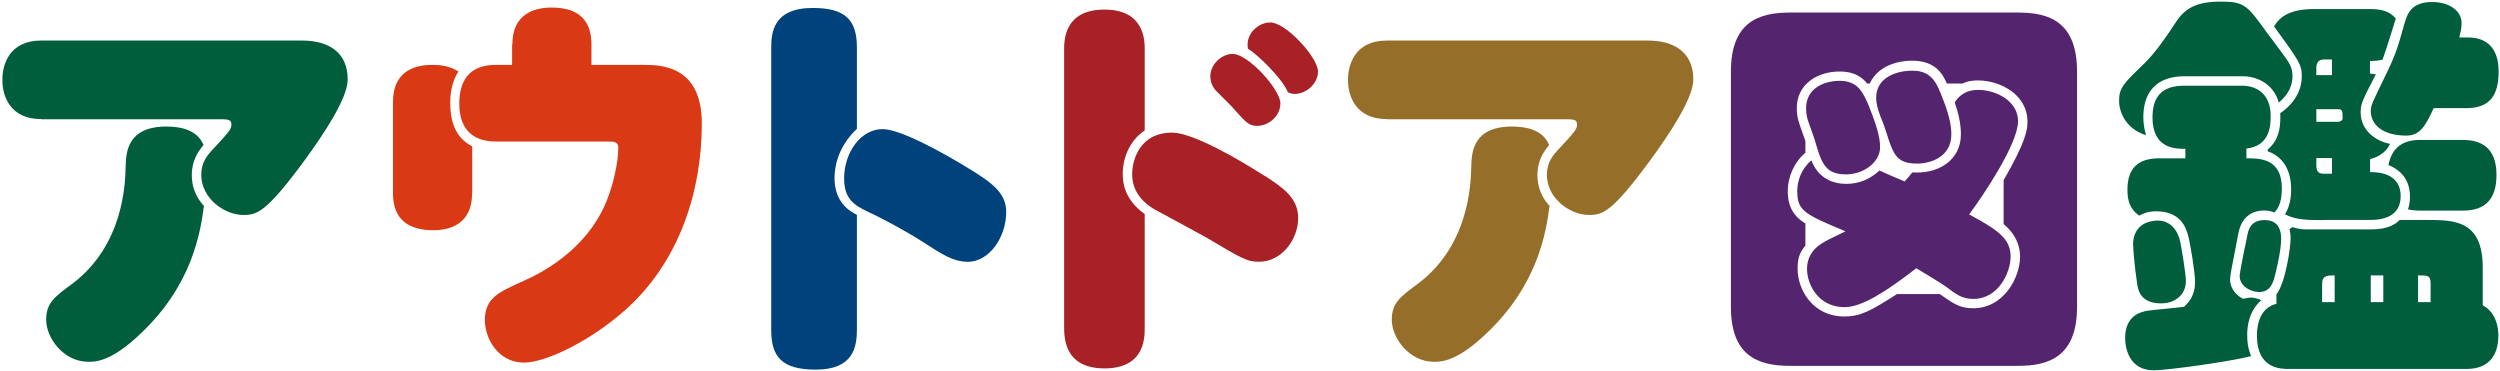
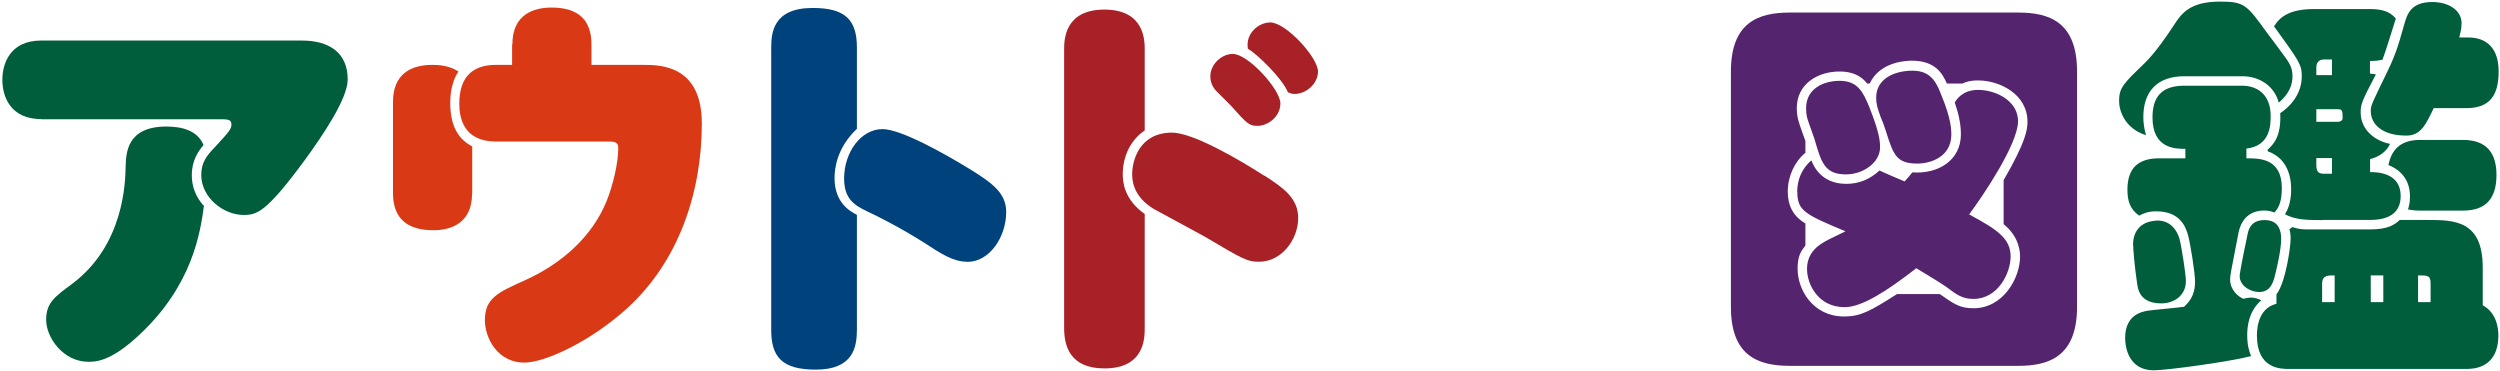
<svg xmlns="http://www.w3.org/2000/svg" width="519" height="77" viewBox="0 0 519 77" fill="none">
  <path d="M8.547 24.725C2.365 24.725 0.491 20.318 0.491 16.557C0.491 13.385 1.946 8.417 8.547 8.417H62.673C68.351 8.417 72.183 10.944 72.183 16.501C72.183 20.487 66.98 28.149 63.232 33.286C55.26 44.12 53.33 44.625 50.561 44.625C46.421 44.625 41.778 41.033 41.778 36.317C41.778 33.623 43.064 32.163 44.547 30.619C47.708 27.195 48.043 26.774 48.043 25.82C48.043 24.753 47.232 24.753 45.358 24.753H8.547V24.725ZM28.939 69.494C23.008 75.108 19.764 75.108 18.365 75.108C13.162 75.108 9.582 70.139 9.582 66.378C9.582 62.87 11.372 61.579 15.036 58.884C25.75 50.8 26.001 37.917 26.085 34.577C26.169 31.882 26.253 26.269 34.533 26.269C37.778 26.269 41.022 27.083 42.253 30.114C41.274 31.265 39.82 33.202 39.82 36.317C39.82 39.826 41.526 41.875 42.337 42.745C41.61 48.134 39.987 59.221 28.939 69.494Z" fill="#005E3C" />
  <path d="M98.006 40.134C98.006 46.646 93.222 47.796 89.95 47.796C84.747 47.796 81.586 45.523 81.586 40.134V21.132C81.586 15.35 85.334 13.469 89.726 13.469C90.957 13.469 93.222 13.553 95.18 14.844C93.474 17.37 93.474 20.542 93.474 21.356C93.474 25.51 94.705 28.682 98.034 30.394V40.106L98.006 40.134ZM106.369 9.231C106.369 2.803 111.013 1.568 114.509 1.568C120.271 1.568 122.789 4.347 122.789 9.231V13.469H133.502C136.999 13.469 145.698 13.469 145.698 25.622C145.698 40.05 140.831 54.336 130.173 64.02C122.621 70.868 113.194 75.275 108.803 75.275C103.348 75.275 100.663 70.223 100.663 66.462C100.663 61.887 103.432 60.68 108.859 58.238C116.327 54.898 122.845 49.34 125.922 41.762C127.208 38.59 128.355 33.931 128.355 30.675C128.355 29.384 127.292 29.384 126.313 29.384H102.985C96.243 29.384 95.348 24.5 95.348 21.553C95.348 15.771 98.285 13.469 102.985 13.469H106.313V9.231H106.369Z" fill="#DA3915" />
  <path d="M177.894 68.427C177.894 72.019 177.166 76.735 169.362 76.735C162.369 76.735 160.104 74.125 160.104 68.511V9.876C160.104 6.789 160.523 1.652 168.719 1.652C175.46 1.652 177.894 4.094 177.894 9.876V26.745C173.754 30.647 173.25 34.969 173.25 36.934C173.25 42.155 176.495 43.867 177.894 44.597V68.399V68.427ZM200.803 54.337C197.866 54.337 195.432 52.709 191.796 50.351C186.929 47.263 181.894 44.737 180.103 43.923C177.586 42.688 175.236 41.481 175.236 37.075C175.236 31.601 178.733 26.802 183.208 26.802C187.041 26.802 196.131 31.938 200.831 34.801C205.782 37.832 208.887 39.938 208.887 44.007C208.887 49.144 205.474 54.365 200.831 54.365L200.803 54.337Z" fill="#00437C" />
  <path d="M237.642 68.09C237.642 70.139 237.642 76.483 229.279 76.483C222.118 76.483 220.915 71.823 220.915 68.09V10.298C220.915 8.417 220.915 1.99 229.279 1.99C237.642 1.99 237.642 8.445 237.642 10.298V27.083C234.565 29.132 233.083 32.696 233.083 36.121C233.083 37.917 233.419 41.426 237.642 44.429V68.062V68.09ZM262.509 36.458C266.398 38.984 269.502 41.117 269.502 45.271C269.502 49.678 266.09 54.337 261.391 54.337C258.873 54.337 257.978 53.776 250.09 49.116C248.467 48.218 241.083 44.232 239.6 43.419C235.041 40.724 235.041 37.131 235.041 36.093C235.041 33.398 236.495 27.532 243.321 27.532C247.628 27.532 257.307 33.145 262.509 36.514V36.458ZM255.908 11.196C259.153 11.196 265.81 18.606 265.81 21.469C265.81 24.164 263.293 26.128 261.027 26.128C259.321 26.128 258.845 25.651 255.572 21.974L252.412 18.803C251.516 17.82 251.265 16.669 251.265 15.855C251.265 13.329 253.614 11.196 255.908 11.196ZM259.069 10.13C258.509 6.958 261.279 4.656 263.712 4.656C266.957 4.656 273.614 11.926 273.614 14.845C273.614 17.371 271.181 19.504 268.747 19.504C268.188 19.504 267.852 19.336 267.377 19.168C266.146 16.164 260.887 11.168 259.097 10.13H259.069Z" fill="#A72126" />
-   <path d="M287.899 24.725C281.717 24.725 279.843 20.318 279.843 16.557C279.843 13.385 281.298 8.417 287.899 8.417H342.025C347.703 8.417 351.535 10.944 351.535 16.501C351.535 20.487 346.332 28.149 342.584 33.286C334.612 44.12 332.682 44.625 329.913 44.625C325.773 44.625 321.13 41.033 321.13 36.317C321.13 33.623 322.416 32.163 323.899 30.619C327.06 27.195 327.395 26.774 327.395 25.82C327.395 24.753 326.584 24.753 324.71 24.753H287.899V24.725ZM308.291 69.494C302.36 75.108 299.116 75.108 297.717 75.108C292.514 75.108 288.934 70.139 288.934 66.378C288.934 62.87 290.724 61.579 294.388 58.884C305.102 50.8 305.353 37.917 305.437 34.577C305.521 31.882 305.605 26.269 313.885 26.269C317.13 26.269 320.374 27.083 321.605 30.114C320.626 31.265 319.172 33.202 319.172 36.317C319.172 39.826 320.878 41.875 321.689 42.745C320.962 48.134 319.34 59.221 308.291 69.494Z" fill="#956F29" />
  <path d="M431.196 63.711C431.196 74.152 425.182 75.948 419 75.948H371.531C364.622 75.948 359.336 73.591 359.336 63.711V14.844C359.336 4.655 365.014 2.606 371.531 2.606H419C425.35 2.606 431.196 4.487 431.196 14.844V63.683V63.711ZM387.643 17.37C387 16.556 385.545 14.844 381.881 14.844C377.322 14.844 373.014 17.454 373.014 22.422C373.014 24.303 373.406 25.369 374.161 27.475C374.497 28.373 374.636 28.85 374.804 29.271V31.713C372.538 33.593 371.14 36.597 371.14 39.797C371.14 44.119 373.741 45.747 374.804 46.393V50.968C373.909 52.119 373.182 53.073 373.182 55.767C373.182 60.258 376.427 65.704 382.86 65.704C386.273 65.704 388.315 64.553 393.825 61.044H402.692C405.629 63.093 406.832 63.991 409.685 63.991C415.951 63.991 419.364 57.62 419.364 53.297C419.364 52.399 419.28 49.227 415.951 46.533V37.411C420.65 29.271 420.902 26.885 420.902 25.257C420.902 19.559 415.14 16.697 410.664 16.697C408.874 16.697 408.063 17.033 407.42 17.342H404.175C403.364 15.546 401.965 12.598 396.93 12.598C396.203 12.598 390.357 12.598 388.147 17.342H387.671L387.643 17.37ZM373.098 39.881C373.098 37.27 374.077 34.997 376.035 33.285C377.49 37.046 380.51 38.169 383.28 38.169C385.881 38.169 388.147 37.27 390.189 35.39C391 35.811 394.664 37.355 395.392 37.663C395.867 37.102 395.951 37.102 397.014 35.783C402.301 36.176 407.084 33.341 407.084 27.868C407.084 25.426 406.441 23.124 405.797 21.272C406.217 20.626 407.42 18.661 410.664 18.661C414.245 18.661 418.944 20.851 418.944 25.173C418.944 29.832 411.783 40.498 408.79 44.512C414.385 47.543 417.406 49.396 417.406 53.241C417.406 56.666 414.804 62.055 409.685 62.055C407.42 62.055 406.273 61.241 404.007 59.529C402.636 58.546 398.469 56.104 397.825 55.683C391.643 60.483 386.524 63.767 382.944 63.767C377.406 63.767 375.14 58.967 375.14 55.852C375.14 52.175 377.825 50.631 379.783 49.649C380.93 49.087 382.552 48.273 383.112 48.021C374.748 44.512 373.126 43.782 373.126 39.853L373.098 39.881ZM388.119 22.366C390.161 27.503 390.301 29.299 390.301 30.59C390.301 33.678 386.888 36.204 383.224 36.204C378.832 36.204 378.105 33.762 376.734 29.018C376.566 28.457 375.671 26.015 375.504 25.51C375.168 24.612 374.944 23.798 374.944 22.479C374.944 18.409 378.524 16.781 381.937 16.781C385.685 16.781 386.804 19.138 388.119 22.338V22.366ZM403.392 20.654C404.846 24.415 405.098 26.436 405.098 27.924C405.098 32.583 400.79 33.958 398.021 33.958C393.713 33.958 393.07 32.162 391.531 27.278C391.196 26.212 390.72 24.921 390.385 24.191C389.741 22.394 389.49 21.496 389.49 20.289C389.49 16.303 393.322 14.675 397.042 14.675C401.098 14.675 402.161 17.37 403.392 20.71V20.654Z" fill="#55246E" />
  <path d="M453.486 15.827C447.892 15.827 444.955 18.914 444.955 24.303C444.955 25.454 445.122 26.745 445.514 28.064C441.122 26.689 439.92 23.012 439.92 20.963C439.92 18.184 440.899 17.286 445.122 13.216C447.556 10.859 450.073 7.098 451.304 5.217C452.927 2.691 454.717 0.333 460.899 0.333C465.934 0.333 466.437 0.979 470.661 6.845C471.08 7.406 473.011 9.932 473.822 11.083C475.276 13.048 475.92 13.946 475.92 15.827C475.92 18.774 473.962 20.542 473.066 21.3C472.171 17.876 469.094 15.827 465.514 15.827H453.486ZM466.409 32.864C469.094 32.864 473.71 32.864 473.71 39.067C473.71 42.407 472.731 43.474 472.171 44.12C471.696 43.951 471.108 43.699 470.045 43.699C468.004 43.699 465.402 44.597 464.675 48.498C463.136 56.413 462.969 57.227 462.969 58.041C462.969 59.276 463.612 60.989 465.654 62.027C466.633 61.859 466.885 61.775 467.276 61.775C468.004 61.775 468.815 62.027 469.458 62.336C466.941 64.469 466.521 67.557 466.521 69.521C466.521 71.879 466.997 73.114 467.332 73.928C462.941 75.079 449.85 76.875 447.108 76.875C441.906 76.875 441.178 72.076 441.178 70.195C441.178 65.311 444.675 64.722 445.878 64.497C447.025 64.329 452.367 63.852 453.43 63.683C454.325 62.785 455.696 61.494 455.696 58.462C455.696 56.666 454.717 50.547 454.241 48.835C453.766 47.207 452.703 43.867 447.584 43.867C445.794 43.867 444.731 44.428 444.087 44.765C442.129 43.39 441.654 41.593 441.654 39.376C441.654 34.885 443.92 32.864 448.227 32.864H453.682V30.899C451.64 30.899 446.857 30.899 446.857 24.388C446.857 20.233 448.647 17.792 453.43 17.792H465.458C468.311 17.792 471.388 19.335 471.388 24.079C471.388 25.791 471.388 30.282 466.353 30.843V32.892L466.409 32.864ZM452.423 49.425C452.899 51.137 453.794 57.087 453.794 58.322C453.794 61.41 451.276 62.981 448.675 62.981C444.199 62.981 443.808 60.034 443.64 58.659C443.164 55.571 442.829 51.558 442.829 50.66C442.829 50.182 442.829 46.421 447.053 45.86C449.738 45.439 451.612 46.926 452.423 49.453V49.425ZM473.57 49.593C473.57 51.951 472.591 55.964 472.339 56.947C472.004 58.406 471.444 60.624 469.011 60.624C467.22 60.624 464.955 59.389 464.955 57.284C464.955 56.554 466.241 50.182 466.577 48.723C466.745 47.909 467.136 45.691 470.073 45.691C470.885 45.691 473.57 45.691 473.57 49.593ZM475.192 76.594C473.486 76.594 468.535 76.594 468.535 69.662C468.535 67.22 469.262 63.88 472.591 63.066V61.101C474.465 58.743 475.528 51.389 475.528 49.593C475.528 48.611 475.444 48.133 475.276 47.628C475.528 47.46 475.612 47.291 475.92 47.151C477.206 47.572 477.962 47.628 479.248 47.628H492.004C495.892 47.628 497.206 46.562 498.185 45.663H503.864C509.542 45.663 515.416 45.748 515.416 55.543V63.374C518.269 64.918 518.661 68.09 518.661 69.578C518.661 76.594 513.29 76.594 511.92 76.594H475.192ZM482.325 45.691C479.248 45.691 476.479 45.691 474.353 44.456C475.64 42.576 475.64 39.881 475.64 39.404C475.64 38.169 475.64 33.117 470.773 31.405V31.068C471.92 30.001 473.626 28.373 473.374 23.489C475.164 22.339 477.85 19.728 477.85 15.827C477.85 13.385 477.29 12.655 472.087 5.47C473.374 3.365 475.5 1.877 480.451 1.877H491.92C494.269 1.877 496.059 2.27 497.374 3.842C496.563 6.452 495.332 10.438 494.605 12.402C493.71 12.571 493.374 12.655 492.004 12.655V15.265C492.563 15.35 492.731 15.35 493.234 15.434C490.297 21.047 490.073 21.637 490.073 23.349C490.073 27.251 493.486 29.384 496.171 29.861C495.108 32.219 492.675 32.864 492.031 33.033V35.727C493.262 35.727 498.381 35.727 498.381 40.695C498.381 44.765 495.052 45.663 492.031 45.663H482.353L482.325 45.691ZM484.115 15.602V12.346H482.493C480.871 12.346 480.871 13.722 480.871 14.059V15.602H484.115ZM485.346 25.286C485.822 25.286 486.325 25.033 486.325 24.556C486.325 22.928 486.241 22.675 485.346 22.675H480.871V25.286H485.346ZM484.115 32.808H480.871V34.352C480.871 35.896 481.598 36.064 482.493 36.064H484.115V32.808ZM484.675 62.729V57.171C483.22 57.171 482.073 57.171 482.073 58.883V62.729H484.675ZM512.311 7.771C517.766 7.771 518.717 11.925 518.717 14.788C518.717 19.672 517.011 22.451 511.976 22.451H505.234C503.612 25.875 502.549 28.149 499.556 28.149C494.521 28.149 492.171 25.791 492.171 23.012C492.171 21.861 492.507 21.3 495.108 15.911C497.234 11.588 497.71 10.129 499.164 4.908C499.724 3.028 500.451 0.417 504.927 0.417C508.339 0.417 511.025 2.13 511.025 4.824C511.025 6.059 510.689 7.098 510.549 7.771H512.339H512.311ZM494.773 57.171H492.171V62.729H494.773V57.171ZM511.276 29.047C515.024 29.047 518.269 30.591 518.269 36.317C518.269 41.2 516.087 43.727 511.276 43.727H502.409C501.122 43.727 500.367 43.558 499.892 43.474C500.059 42.913 500.311 42.239 500.311 40.779C500.311 36.457 497.29 34.829 495.836 34.268C496.563 30.591 498.857 29.047 502.409 29.047H511.276ZM504.591 62.729V58.883C504.591 57.171 504.031 57.171 501.99 57.171V62.729H504.591Z" fill="#005E3C" />
</svg>